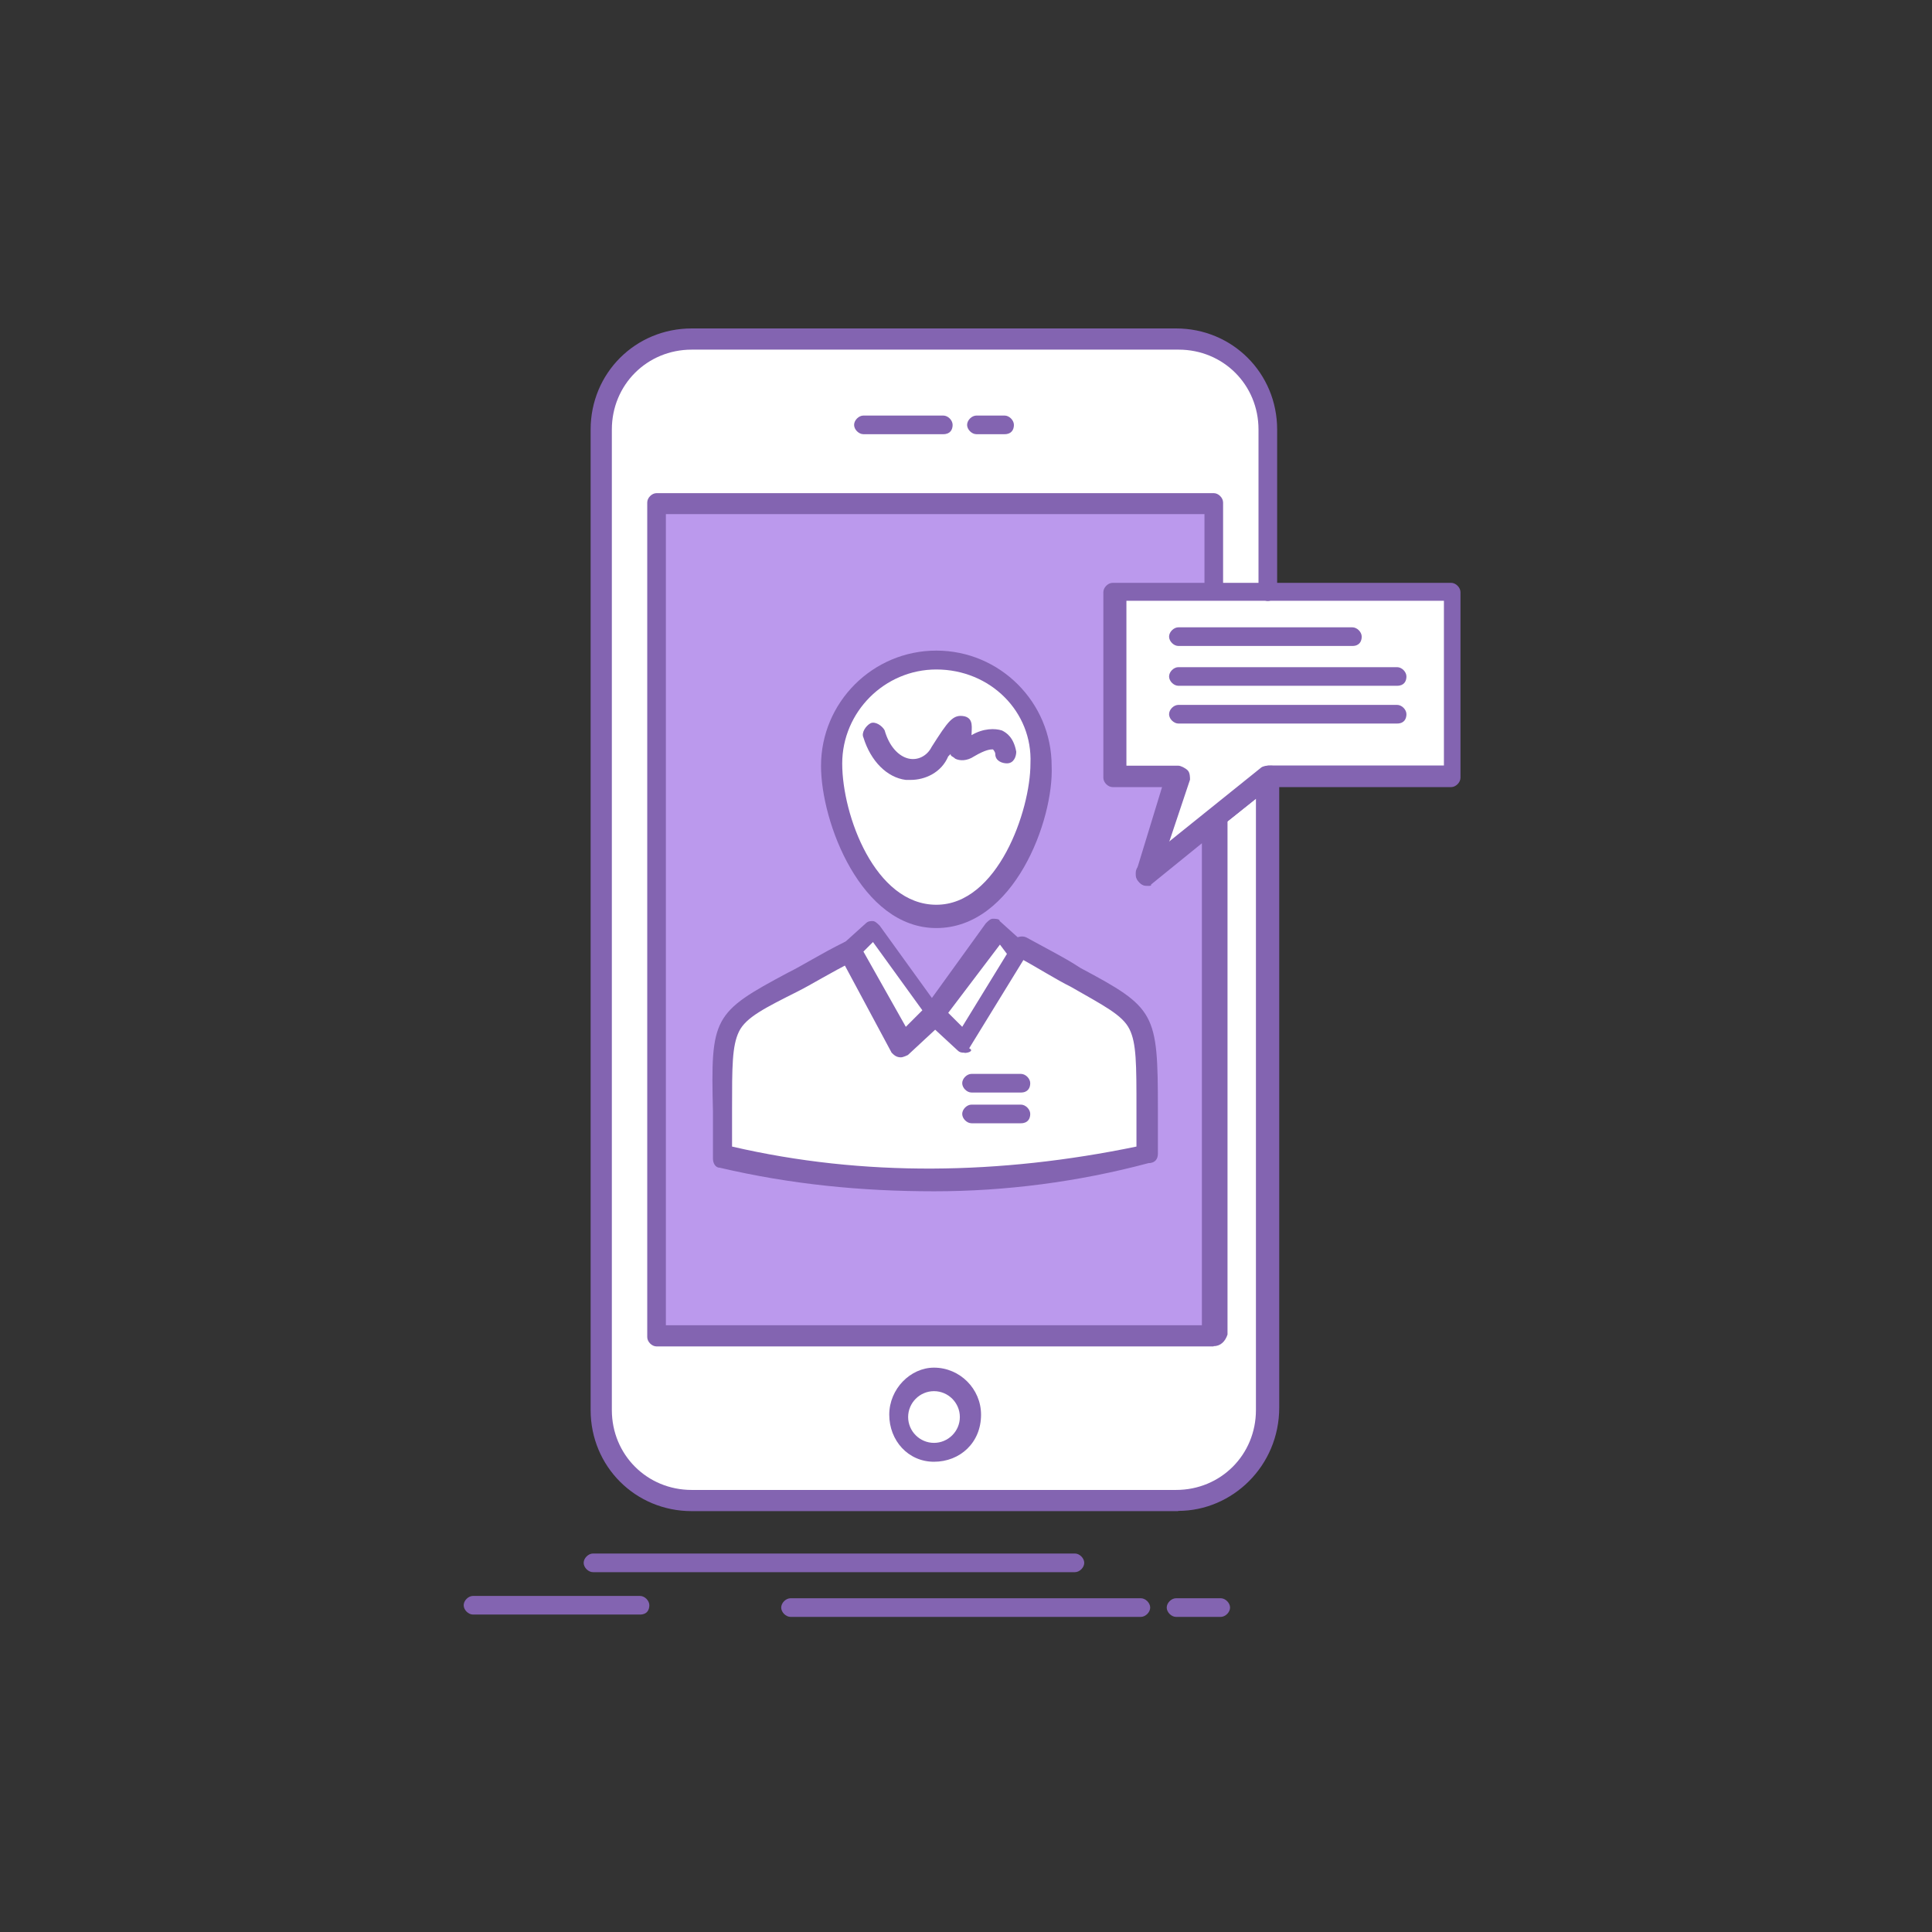
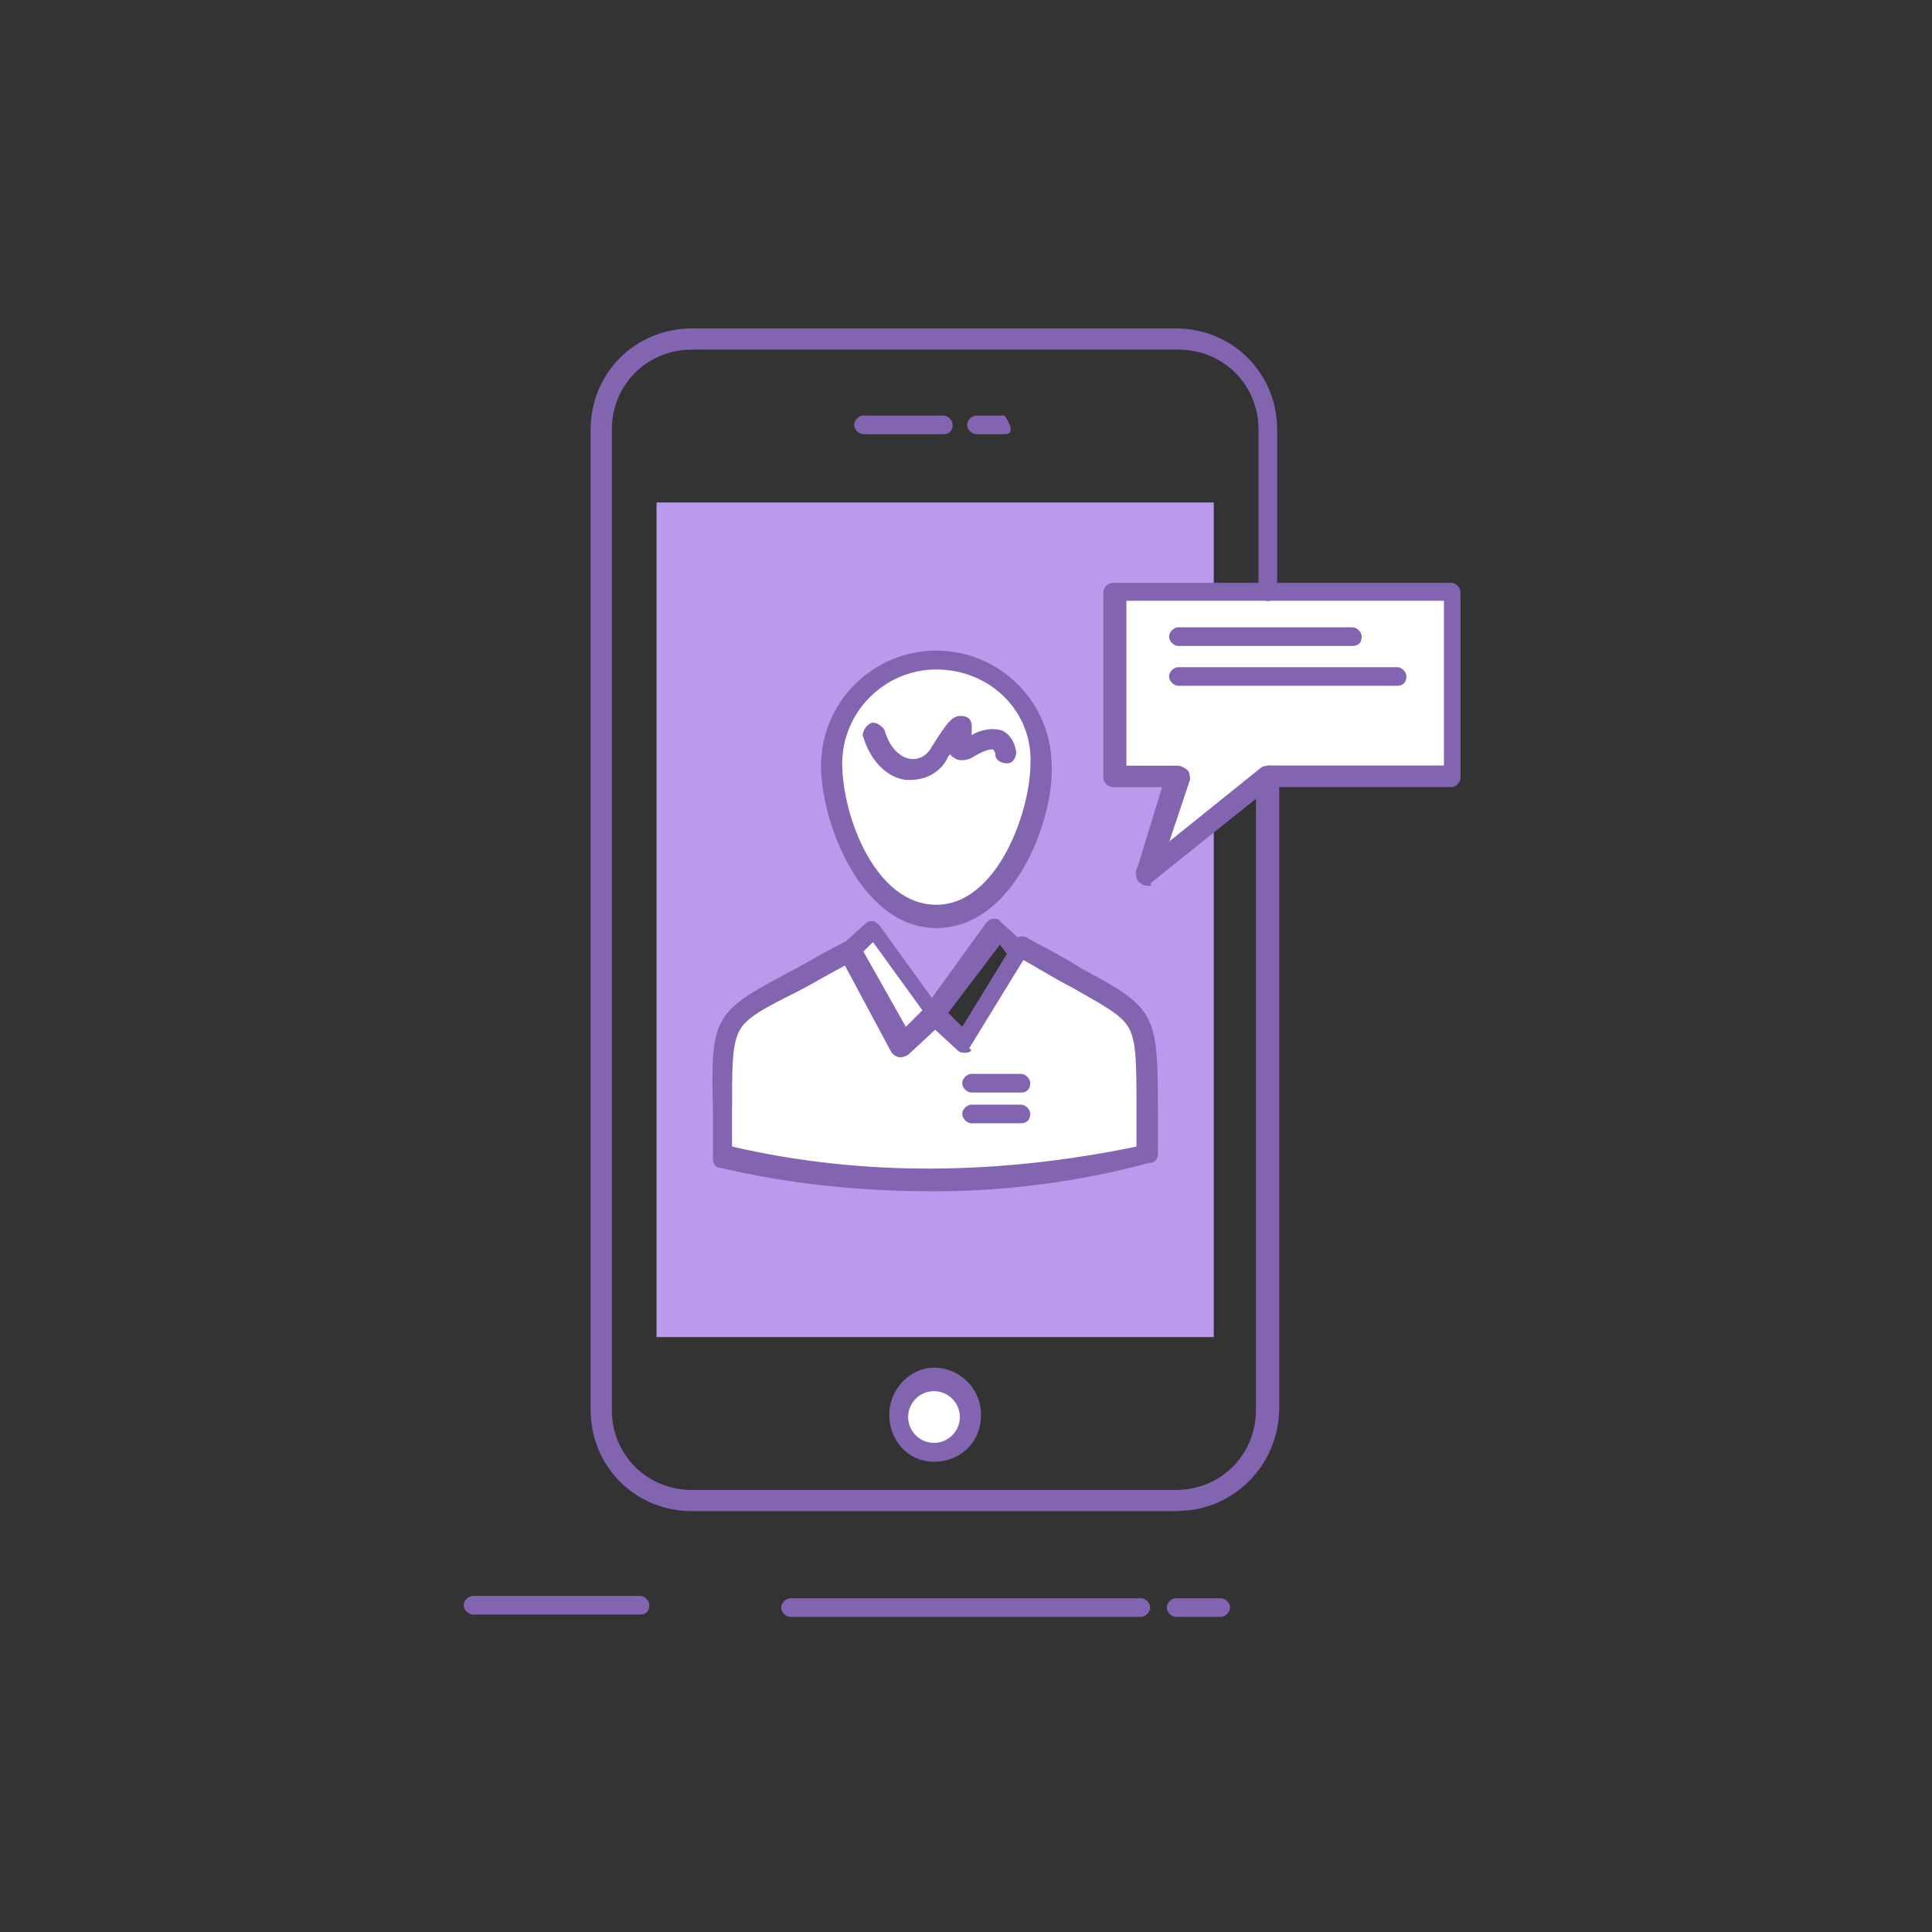
<svg xmlns="http://www.w3.org/2000/svg" width="100" height="100" viewBox="0 0 100 100" fill="none">
  <rect x="0" y="0" width="100" height="100" fill="#333333" stroke="none" />
  <path d="M48.343 71.524C49.32 71.524 50.164 72.38 50.164 73.345C50.164 74.309 49.308 75.165 48.343 75.165C47.379 75.165 46.523 74.309 46.523 73.345C46.523 72.38 47.379 71.524 48.343 71.524Z" fill="white" />
  <path d="M75.231 30.625V40.247H65.622L59.412 45.238L60.992 40.247H57.712V30.625H62.824H65.622H75.231Z" fill="white" />
-   <path d="M65.622 40.247V72.983C65.622 75.539 63.548 77.613 60.871 77.613H35.803C33.247 77.613 31.053 75.539 31.053 72.983V22.233C31.053 19.677 33.127 17.482 35.803 17.482H60.871C63.427 17.482 65.622 19.556 65.622 22.233V30.625H62.824V26.127H33.983V69.209H62.824V42.562L59.291 45.359L65.622 40.247ZM50.284 73.344C50.284 72.368 49.428 71.524 48.464 71.524C47.499 71.524 46.643 72.38 46.643 73.344C46.643 74.309 47.499 75.165 48.464 75.165C49.428 75.165 50.284 74.309 50.284 73.344Z" fill="white" />
  <path d="M62.824 42.562V69.209H33.982V26.007H62.824V30.504H57.712V40.114H61.003L59.424 45.227L62.836 42.55L62.824 42.562ZM59.412 59.84C59.412 51.448 60.268 53.389 52.84 49.133L51.623 48.036L48.464 52.413L45.304 48.036L44.087 49.133C36.659 53.389 37.515 51.328 37.515 59.84C44.702 61.54 52.117 61.54 59.424 59.84H59.412ZM48.464 47.421C51.996 47.421 53.938 42.309 53.938 39.511C53.938 36.473 51.502 34.037 48.464 34.037C45.425 34.037 42.989 36.473 42.989 39.511C43.11 42.429 45.063 47.421 48.464 47.421Z" fill="#BB99ED" />
  <path d="M52.84 49.254C60.268 53.51 59.412 51.569 59.412 59.961C52.105 61.661 44.81 61.661 37.383 59.961C37.383 51.569 36.526 53.51 43.954 49.254L46.631 54.245L48.331 52.545L49.91 54.004L52.828 49.254H52.84Z" fill="white" />
-   <path d="M52.84 49.254L49.922 53.872L48.343 52.413L51.622 48.036L52.84 49.254Z" fill="white" />
  <path d="M53.938 39.511C53.938 42.309 51.997 47.421 48.464 47.421C44.931 47.421 42.99 42.309 42.99 39.511C42.99 36.473 45.426 34.037 48.464 34.037C51.503 34.037 53.938 36.473 53.938 39.511Z" fill="white" />
  <path d="M45.172 48.036L48.343 52.413L46.631 54.125L43.954 49.254L45.172 48.036Z" fill="white" />
  <path d="M60.992 78.216H35.804C32.886 78.216 30.571 75.901 30.571 72.983V22.233C30.571 19.315 32.886 17 35.804 17H60.872C63.79 17 66.105 19.315 66.105 22.233V30.625C66.105 30.866 65.864 31.107 65.622 31.107C65.381 31.107 65.14 30.866 65.14 30.625V22.233C65.14 19.918 63.319 18.097 61.004 18.097H35.804C33.489 18.097 31.669 19.918 31.669 22.233V72.983C31.669 75.298 33.489 77.119 35.804 77.119H60.872C63.187 77.119 65.007 75.298 65.007 72.983V41.344L59.654 45.6C59.413 45.842 59.051 45.721 58.919 45.48C58.677 45.239 58.798 44.877 59.039 44.744L65.249 39.752C65.369 39.632 65.61 39.632 65.852 39.632C66.093 39.752 66.213 39.873 66.213 40.114V72.85C66.213 75.889 63.778 78.204 60.98 78.204L60.992 78.216Z" fill="#8364B1" />
-   <path d="M62.825 69.691H33.983C33.742 69.691 33.501 69.45 33.501 69.209V26.007C33.501 25.766 33.742 25.525 33.983 25.525H62.825C63.066 25.525 63.307 25.766 63.307 26.007V30.504C63.307 30.746 63.066 30.987 62.825 30.987C62.584 30.987 62.343 30.746 62.343 30.504V26.61H34.466V68.594H62.21V43.647L59.654 45.721C59.413 45.962 59.051 45.842 58.918 45.6C58.677 45.359 58.798 44.998 59.039 44.865L62.572 42.068C62.692 41.947 62.933 41.947 63.175 41.947C63.416 42.068 63.536 42.188 63.536 42.429V69.076C63.416 69.438 63.175 69.679 62.801 69.679L62.825 69.691Z" fill="#8364B1" />
  <path d="M48.826 22.474H44.69C44.449 22.474 44.208 22.233 44.208 21.992C44.208 21.751 44.449 21.509 44.69 21.509H48.826C49.067 21.509 49.308 21.751 49.308 21.992C49.308 22.233 49.188 22.474 48.826 22.474Z" fill="#8364B1" />
-   <path d="M51.998 22.474H50.539C50.298 22.474 50.057 22.233 50.057 21.992C50.057 21.751 50.298 21.509 50.539 21.509H51.998C52.239 21.509 52.48 21.751 52.48 21.992C52.48 22.233 52.36 22.474 51.998 22.474Z" fill="#8364B1" />
+   <path d="M51.998 22.474H50.539C50.298 22.474 50.057 22.233 50.057 21.992C50.057 21.751 50.298 21.509 50.539 21.509H51.998C52.48 22.233 52.36 22.474 51.998 22.474Z" fill="#8364B1" />
  <path d="M48.343 75.66C47.005 75.66 46.028 74.563 46.028 73.224C46.028 71.886 47.126 70.789 48.343 70.789C49.682 70.789 50.779 71.886 50.779 73.224C50.779 74.683 49.682 75.66 48.343 75.66ZM48.343 72.006C47.608 72.006 47.005 72.609 47.005 73.345C47.005 74.08 47.608 74.683 48.343 74.683C49.079 74.683 49.682 74.08 49.682 73.345C49.682 72.609 49.079 72.006 48.343 72.006Z" fill="#8364B1" />
  <path d="M52.842 56.549H50.286C50.045 56.549 49.804 56.307 49.804 56.066C49.804 55.825 50.045 55.584 50.286 55.584H52.842C53.083 55.584 53.325 55.825 53.325 56.066C53.325 56.307 53.204 56.549 52.842 56.549Z" fill="#8364B1" />
  <path d="M52.842 58.14H50.286C50.045 58.14 49.804 57.899 49.804 57.658C49.804 57.417 50.045 57.175 50.286 57.175H52.842C53.083 57.175 53.325 57.417 53.325 57.658C53.325 57.899 53.204 58.14 52.842 58.14Z" fill="#8364B1" />
  <path d="M48.345 61.661C44.571 61.661 40.917 61.299 37.264 60.443C37.023 60.443 36.902 60.202 36.902 59.961V57.525C36.782 52.654 36.902 52.413 40.797 50.339C41.532 49.977 42.497 49.362 43.715 48.759C43.956 48.639 44.317 48.759 44.45 49.001C44.571 49.242 44.45 49.603 44.209 49.736C42.991 50.339 42.014 50.954 41.291 51.316C39.591 52.172 38.614 52.654 38.252 53.389C37.891 54.125 37.891 55.21 37.891 57.405V59.346C44.703 60.925 51.769 60.805 58.823 59.346V57.405C58.823 55.09 58.823 53.992 58.461 53.269C58.099 52.533 57.123 52.051 55.422 51.074C54.687 50.713 53.722 50.098 52.625 49.495C52.384 49.374 52.263 49.013 52.384 48.759C52.504 48.518 52.866 48.398 53.119 48.518C54.217 49.121 55.193 49.615 55.917 50.098C59.811 52.172 59.932 52.413 59.932 57.405V59.72C59.932 59.961 59.811 60.202 59.45 60.202C55.796 61.179 52.022 61.661 48.369 61.661H48.345Z" fill="#8364B1" />
  <path d="M48.465 48.036C44.57 48.036 42.496 42.562 42.496 39.644C42.496 36.352 45.173 33.675 48.465 33.675C51.756 33.675 54.433 36.352 54.433 39.644C54.554 42.441 52.48 48.036 48.465 48.036ZM48.465 34.652C45.788 34.652 43.593 36.847 43.593 39.523C43.593 42.2 45.293 46.83 48.465 46.83C51.636 46.83 53.336 41.959 53.336 39.523C53.456 36.847 51.262 34.652 48.465 34.652Z" fill="#8364B1" />
  <path d="M49.924 54.487C49.804 54.487 49.683 54.487 49.562 54.366L47.983 52.907C47.742 52.666 47.742 52.425 47.862 52.172L51.022 47.795C51.142 47.674 51.263 47.554 51.383 47.554C51.504 47.554 51.745 47.554 51.745 47.674L52.963 48.772C53.204 48.892 53.204 49.254 53.083 49.507L50.165 54.258C50.407 54.378 50.165 54.499 49.924 54.499C50.005 54.499 50.005 54.499 49.924 54.499V54.487ZM49.068 52.413L49.804 53.148L52.119 49.374L51.757 48.892L49.08 52.425L49.068 52.413Z" fill="#8364B1" />
  <path d="M46.632 54.728C46.391 54.728 46.27 54.607 46.15 54.487L43.473 49.495C43.352 49.254 43.352 49.013 43.593 48.892L44.811 47.795C44.932 47.674 45.052 47.674 45.173 47.674C45.293 47.674 45.414 47.795 45.535 47.915L48.694 52.292C48.814 52.533 48.814 52.774 48.694 53.028L46.993 54.607C46.993 54.607 46.752 54.728 46.632 54.728ZM44.691 49.254L46.885 53.148L47.741 52.292L45.185 48.759L44.703 49.242L44.691 49.254Z" fill="#8364B1" />
  <path d="M47.127 40.368H46.886C45.909 40.247 45.065 39.391 44.691 38.173C44.571 37.932 44.812 37.57 45.053 37.438C45.294 37.317 45.656 37.558 45.788 37.799C46.03 38.656 46.524 39.138 47.006 39.258C47.489 39.379 47.983 39.138 48.224 38.656C49.08 37.317 49.321 36.955 49.924 37.076C50.407 37.197 50.286 37.679 50.286 38.053C50.889 37.691 51.504 37.691 51.865 37.811C52.107 37.932 52.468 38.173 52.601 38.909C52.601 39.15 52.48 39.511 52.119 39.511C51.877 39.511 51.516 39.391 51.516 39.029C51.516 38.909 51.395 38.788 51.395 38.788C51.275 38.788 51.033 38.788 50.419 39.15C50.057 39.391 49.683 39.391 49.442 39.27C49.321 39.15 49.201 39.15 49.201 39.029L49.08 39.15C48.718 40.006 47.862 40.368 47.139 40.368H47.127Z" fill="#8364B1" />
  <path d="M59.412 45.842C59.292 45.842 59.171 45.842 59.051 45.721C58.809 45.6 58.809 45.359 58.809 45.118L60.148 40.741H57.592C57.35 40.741 57.109 40.5 57.109 40.259V30.649C57.109 30.408 57.35 30.167 57.592 30.167H75.111C75.352 30.167 75.594 30.408 75.594 30.649V40.259C75.594 40.5 75.352 40.741 75.111 40.741H65.743L59.533 45.733C59.654 45.853 59.533 45.853 59.412 45.853V45.842ZM58.315 39.632H60.992C61.112 39.632 61.354 39.752 61.474 39.873C61.595 39.994 61.595 40.235 61.595 40.355L60.498 43.635L65.369 39.74C65.489 39.62 65.61 39.62 65.731 39.62H74.737V31.095H58.303V39.62L58.315 39.632Z" fill="#8364B1" />
  <path d="M70 33.435H60.993C60.752 33.435 60.511 33.193 60.511 32.952C60.511 32.711 60.752 32.47 60.993 32.47H70C70.241 32.47 70.482 32.711 70.482 32.952C70.482 33.193 70.362 33.435 70 33.435Z" fill="#8364B1" />
  <path d="M72.315 35.496H60.993C60.752 35.496 60.511 35.255 60.511 35.014C60.511 34.773 60.752 34.532 60.993 34.532H72.315C72.556 34.532 72.797 34.773 72.797 35.014C72.797 35.255 72.677 35.496 72.315 35.496Z" fill="#8364B1" />
-   <path d="M72.315 37.45H60.993C60.752 37.45 60.511 37.208 60.511 36.967C60.511 36.726 60.752 36.485 60.993 36.485H72.315C72.556 36.485 72.797 36.726 72.797 36.967C72.797 37.208 72.677 37.45 72.315 37.45Z" fill="#8364B1" />
-   <path d="M55.639 81.375H30.692C30.451 81.375 30.21 81.134 30.21 80.893C30.21 80.652 30.451 80.41 30.692 80.41H55.639C55.88 80.41 56.121 80.652 56.121 80.893C56.121 81.134 55.88 81.375 55.639 81.375Z" fill="#8364B1" />
  <path d="M59.051 83.69H40.917C40.676 83.69 40.435 83.449 40.435 83.208C40.435 82.966 40.676 82.725 40.917 82.725H59.051C59.292 82.725 59.534 82.966 59.534 83.208C59.534 83.449 59.292 83.69 59.051 83.69Z" fill="#8364B1" />
  <path d="M63.186 83.69H60.871C60.63 83.69 60.389 83.449 60.389 83.208C60.389 82.966 60.63 82.725 60.871 82.725H63.186C63.427 82.725 63.668 82.966 63.668 83.208C63.668 83.449 63.427 83.69 63.186 83.69Z" fill="#8364B1" />
  <path d="M33.127 83.569H24.482C24.241 83.569 24 83.328 24 83.087C24 82.846 24.241 82.605 24.482 82.605H33.127C33.369 82.605 33.61 82.846 33.61 83.087C33.61 83.328 33.489 83.569 33.127 83.569Z" fill="#8364B1" />
</svg>